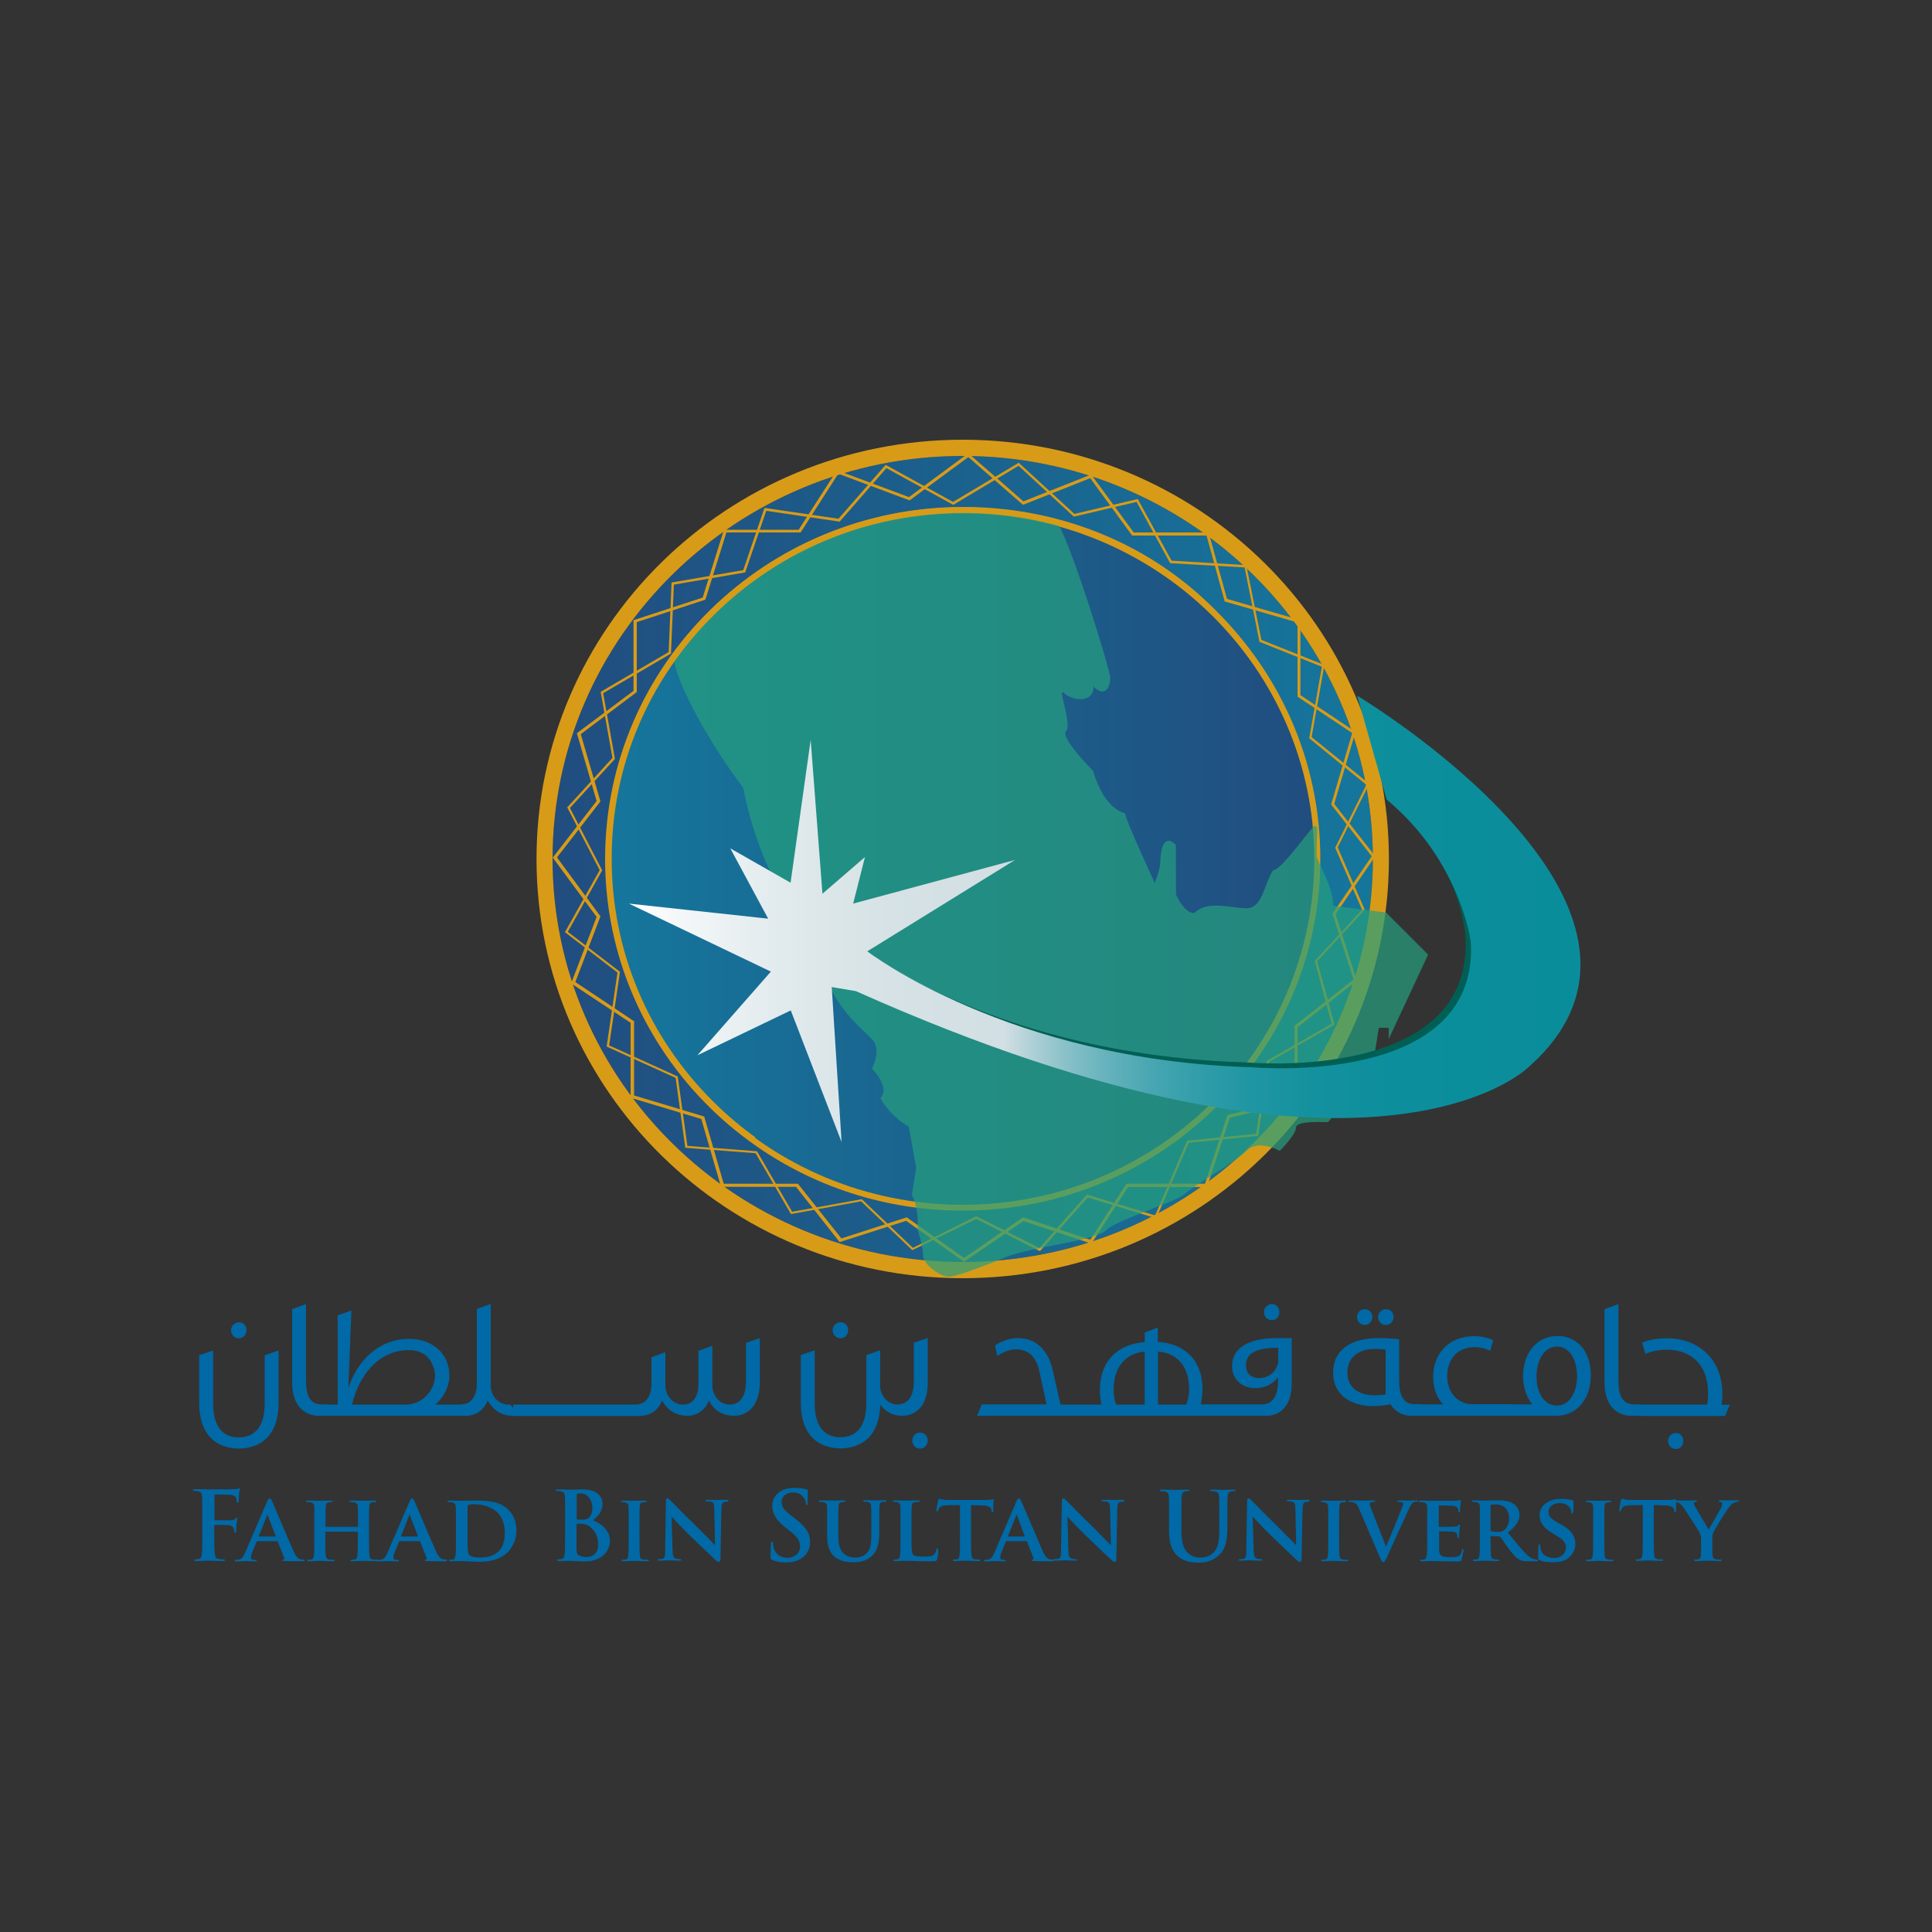
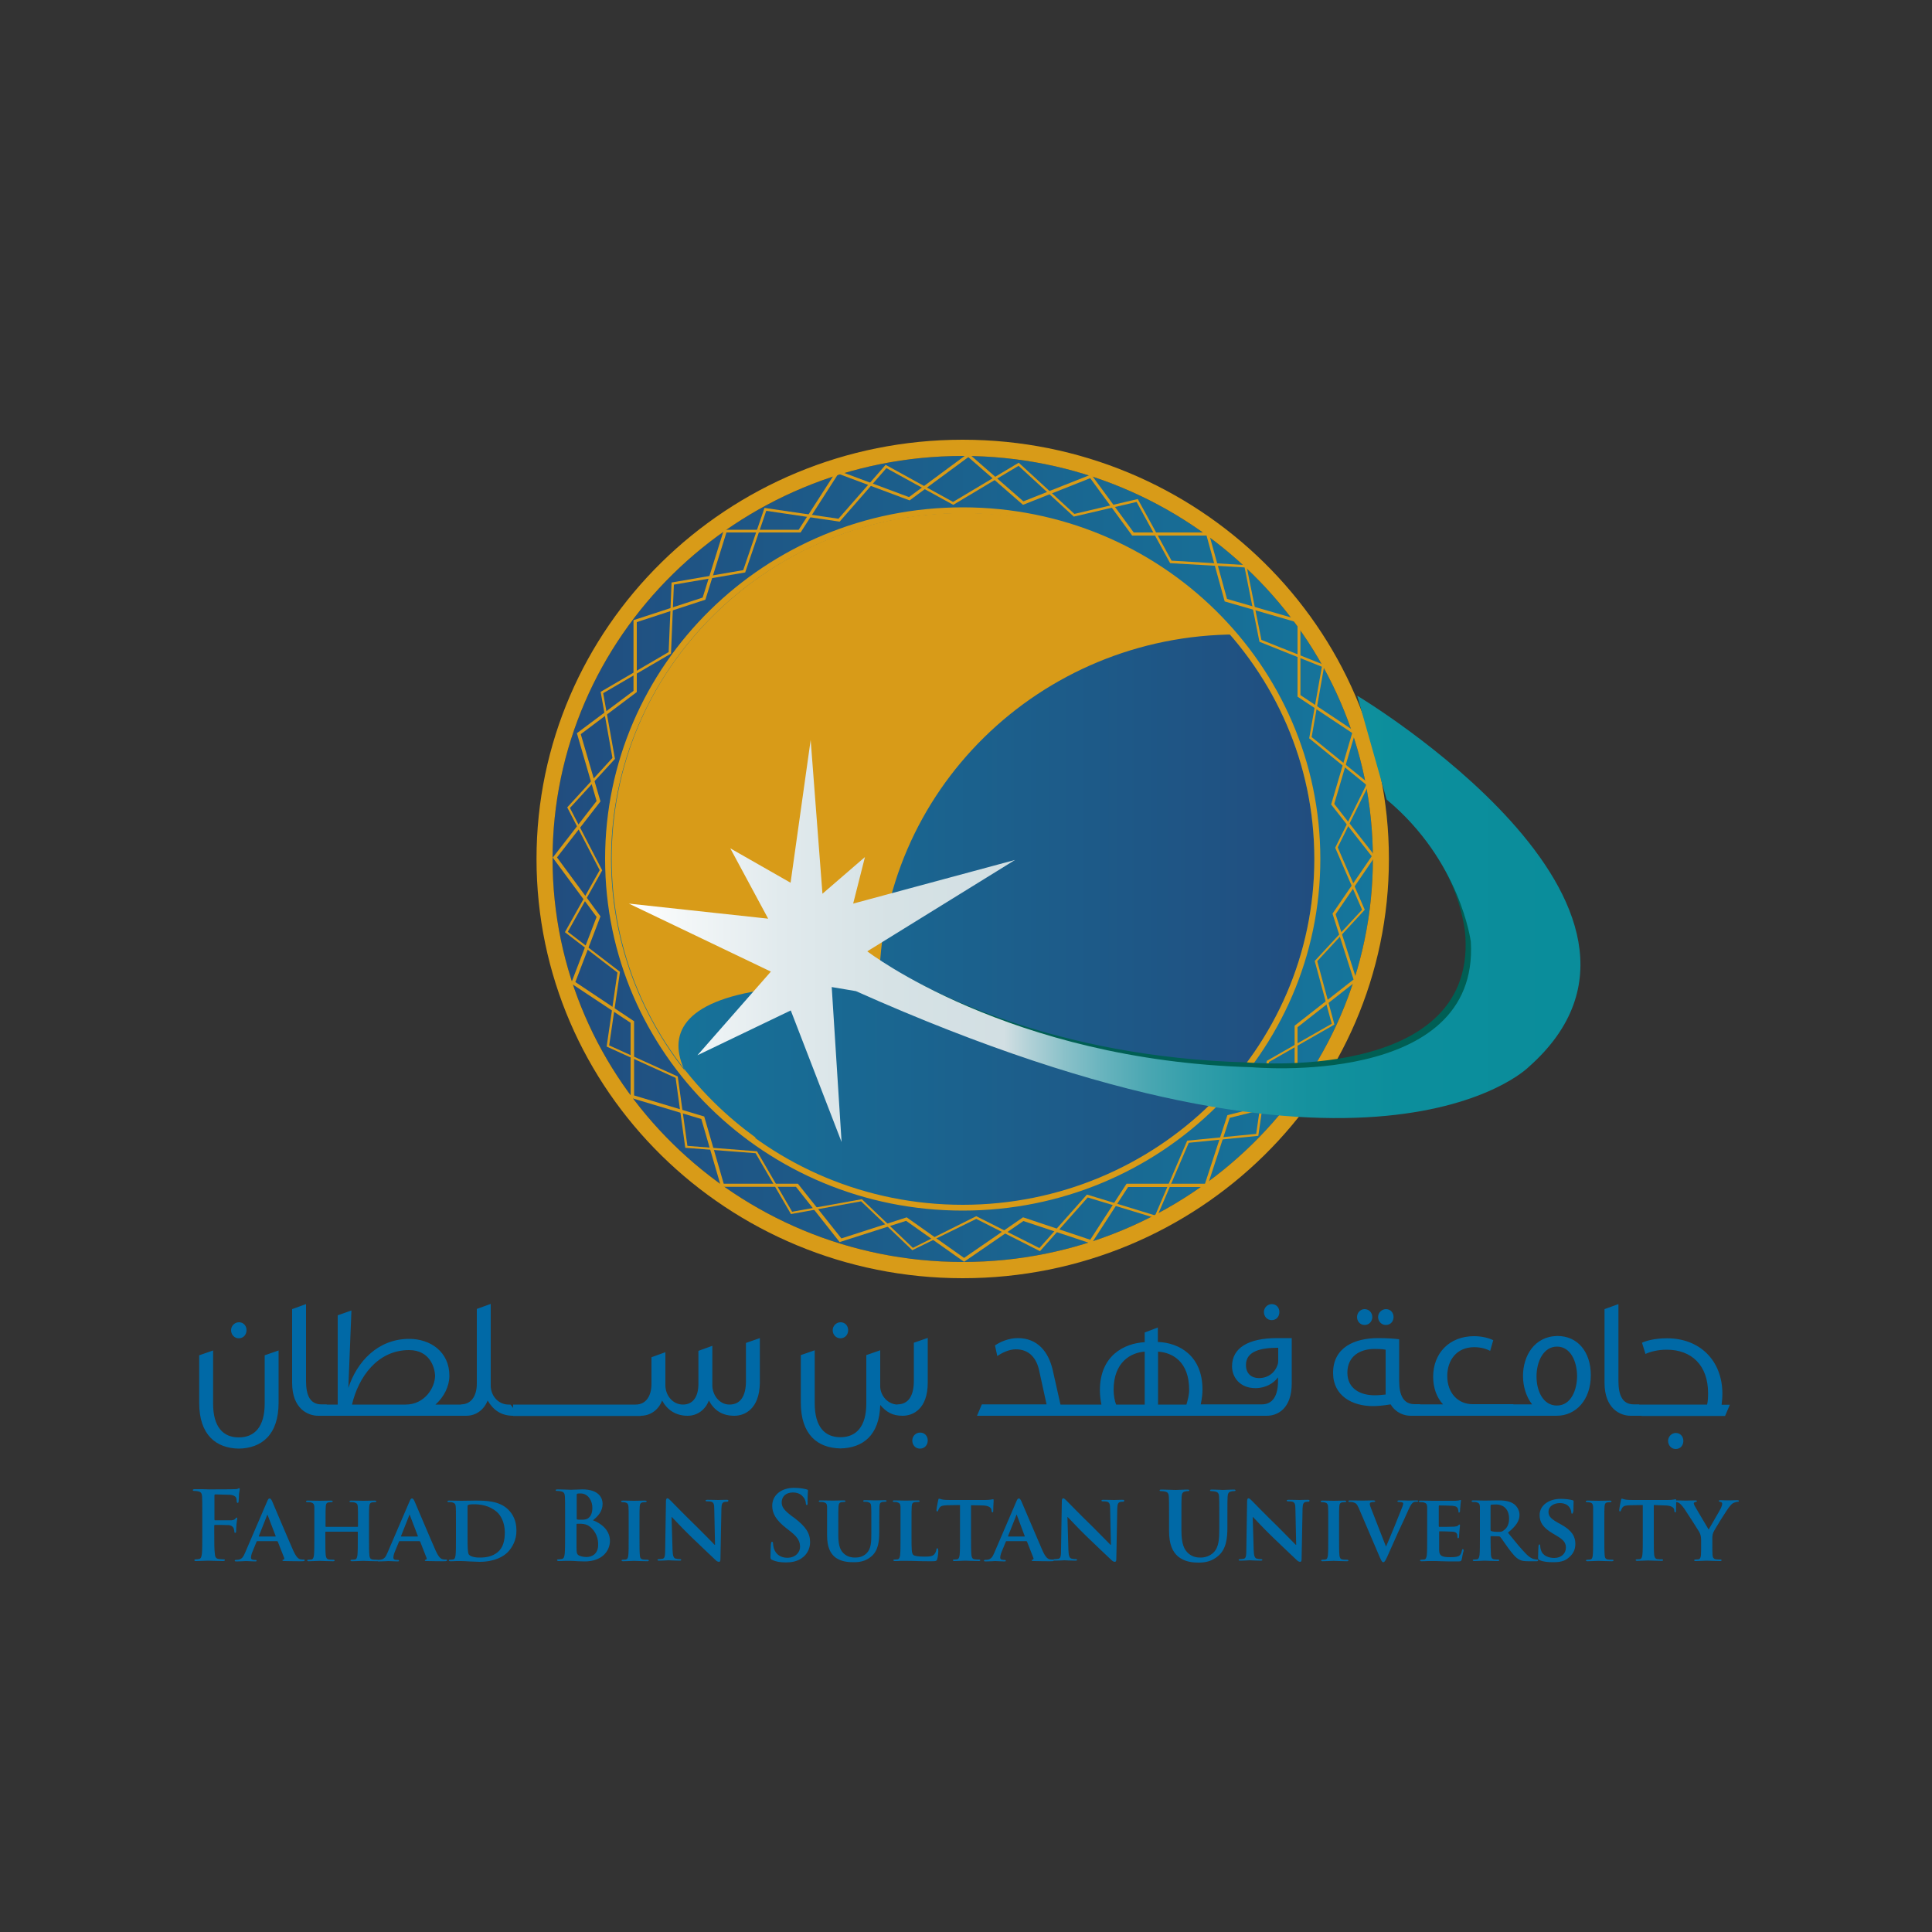
<svg xmlns="http://www.w3.org/2000/svg" xmlns:xlink="http://www.w3.org/1999/xlink" version="1.1" id="Layer_1" x="0px" y="0px" viewBox="0 0 1000 1000" style="enable-background:new 0 0 1000 1000;" xml:space="preserve">
  <rect x="0" y="0" width="1000" height="1000" fill="#333333" stroke="none" />
  <style type="text/css">
	.st0{fill:url(#SVGID_1_);}
	.st1{fill:url(#SVGID_2_);}
	.st2{fill:#D89B18;}
	.st3{opacity:0.7;}
	.st4{fill:#259F7E;}
	.st5{fill:#005F54;}
	.st6{fill:#0069A6;}
</style>
  <linearGradient id="SVGID_1_" gradientUnits="userSpaceOnUse" x1="285.987" y1="444.603" x2="710.541" y2="444.603">
    <stop offset="0" style="stop-color:#214D7F" />
    <stop offset="1" style="stop-color:#15769C" />
  </linearGradient>
  <path class="st0" d="M498.3,236c117,0,212.3,93.6,212.3,208.6c0,115-95.2,208.6-212.3,208.6c-117.1,0-212.3-93.6-212.3-208.6  C286,329.6,381.2,236,498.3,236" />
  <linearGradient id="SVGID_2_" gradientUnits="userSpaceOnUse" x1="316.313" y1="444.605" x2="680.214" y2="444.605">
    <stop offset="0" style="stop-color:#15769C" />
    <stop offset="1" style="stop-color:#214D7F" />
  </linearGradient>
  <path class="st1" d="M498.3,265.7c-100.5,0-182,80.1-182,178.9c0,98.8,81.5,179,182,179s182-80.1,182-179  C680.2,345.8,598.8,265.7,498.3,265.7" />
  <g>
    <g>
      <defs>
        <path id="SVGID_3_" d="M279.8,444.1c0,118.6,97.8,214.8,218.4,214.8c120.6,0,218.4-96.2,218.4-214.8     c0-118.6-97.8-214.8-218.4-214.8C377.6,229.2,279.8,325.4,279.8,444.1" />
      </defs>
      <clipPath id="SVGID_4_">
        <use xlink:href="#SVGID_3_" style="overflow:visible;" />
      </clipPath>
    </g>
    <g>
      <defs>
        <path id="SVGID_5_" d="M367.2,572.7c-34.8-34.2-54-79.7-54-128.1c0-48.3,19.2-93.8,54-128.1c35-34.4,81.5-53.3,131-53.3     c49.5,0,96.1,18.9,131,53.3c34.8,34.2,54,79.7,54,128.1c0,48.3-19.2,93.8-54,128.1c-35,34.4-81.5,53.3-131,53.3     C448.7,626,402.2,607.1,367.2,572.7 M277.6,444.6c0,119.8,98.8,217,220.6,217s220.6-97.2,220.6-217c0-119.8-98.8-217-220.6-217     S277.6,324.8,277.6,444.6" />
      </defs>
      <clipPath id="SVGID_6_">
        <use xlink:href="#SVGID_5_" style="overflow:visible;" />
      </clipPath>
    </g>
    <g>
      <path class="st2" d="M498.3,236c117,0,212.3,93.6,212.3,208.6c0,115-95.2,208.6-212.3,208.6c-117.1,0-212.3-93.6-212.3-208.6    C286,329.6,381.2,236,498.3,236 M498.3,227.6c-121.9,0-220.6,97.2-220.6,217c0,119.8,98.8,217,220.6,217    c121.9,0,220.6-97.2,220.6-217C718.9,324.8,620.1,227.6,498.3,227.6" />
      <path class="st2" d="M498.3,265.7c100.4,0,182,80.3,182,178.9c0,98.7-81.6,179-182,179s-182-80.3-182-179    C316.3,345.9,397.9,265.7,498.3,265.7 M498.3,262.6c-102.2,0-185.1,81.5-185.1,182c0,100.5,82.9,182,185.1,182    s185.1-81.5,185.1-182C683.4,344.1,600.5,262.6,498.3,262.6" />
      <g>
        <path class="st2" d="M499,653.1l-30-21.2l-34.4,11L412,614.3h-38.8l-10.2-35.1l-36.6-11v-38.8L295.6,509l13.2-34.4l-22.7-30.7     l22.7-29.3l-10.2-35.1l29.3-21.9V321l35.8-11.7l11-35.1h38.7l19.8-30.8l37.3,13.9l30.7-22.7l28.5,24.9l35.1-13.9l22,30h38.8     l9.5,34.4l38,11v38.8l28.5,19l-11,37.3l21.2,27.1l-20.5,30l11,34.4l-30.7,24.1v38.1l-35.1,8.8l-11.7,35.8h-40.9l-19,29.3     l-35.2-11.7L499,653.1z M469.3,630.1l29.7,21l30.5-21l0.4,0.1l34.4,11.5l18.8-29h40.6l11.6-35.5l34.8-8.7v-37.6l30.5-23.9     l-10.9-34.1l20.3-29.7l-21-26.8l10.9-37l-28.3-18.8v-38.4l-37.7-10.9l-9.4-34.1H586l-21.7-29.7l-34.8,13.8l-28.3-24.7l-30.4,22.4     l-36.9-13.8l-19.5,30.4h-38.4l-10.9,34.8l-35.5,11.6v36.2l-29,21.8l10.2,34.8l-22.5,29l22.5,30.5l-13,34l30.4,20.3v38.4     l36.3,10.9l10.1,34.8h38.4l22.5,28.3L469.3,630.1z" />
      </g>
      <g>
        <path class="st2" d="M538.3,647.6l-33-16.7l-33.1,16.2l-26.5-25.3l-36.3,6.6l-18.3-31.5l-36.4-2.8l-5-36.2L314,541.7l5.6-38.3     l-27.2-20.9l18-32.1l-16.8-32.5l23.4-25.6l-6.1-34.2l35.2-20.6l1.5-36l37.1-6.4l11-32.2l38.3,5.6l24.4-27.9l34.9,19.2l34-20.3     l28.8,26.5l32.8-7.7l17.5,31.9l38.7,2.3l7.8,38.7l32.6,13l-6.6,37.3l29.8,24.2l-16.3,32.9l14,32.3l-24.6,26.6l8.9,32.8     l-33.9,19.4l-5.5,38.2l-36,3.6l-16.8,39.1L563,619.8L538.3,647.6z M505.3,629.5l32.7,16.5l24.6-27.7l35.3,10.8l16.6-38.7     l35.7-3.5l5.5-37.8l33.6-19.2l-8.8-32.5l24.5-26.5l-13.9-32.1l16.1-32.6l-29.6-24.1l0.1-0.3l6.5-36.7l-32.3-12.9l-7.7-38.5     l-38.5-2.2l-0.2-0.3l-17.2-31.4l-32.5,7.6l-28.6-26.3l-33.8,20.2l-34.6-19l-24.2,27.7l-38-5.6l-10.9,31.9l-36.9,6.3l-1.5,35.7     l-35.1,20.5l6.1,34l-23.3,25.4l16.7,32.3l-17.8,31.8l27,20.7l-5.6,38.1l35.5,16.1l5,35.9l36,2.8l0.2,0.3l18,31l36.1-6.5     l26.4,25.2L505.3,629.5z" />
      </g>
      <g class="st3">
        <g>
          <g>
-             <path class="st4" d="M690,468.8c0-10.8-8.5-22.9-8.5-25.9c0-12.3,1.1-15.4-0.8-15.4c-1.9,0-17.1,22.9-21.8,22.9       c-4.7,7.6-5.5,19.7-13.7,19.7c-8.2,0-20.2-4.4-27,2.5c-7,0-11.6-15.3-9.5-9.5c0,0-0.1-19.2-0.1-25.8c-6.6-6.6-8,4-8,8.4       c0,4.4-2.9,11.3-2.9,11.3s-15.3-32.8-15.3-36c-12-3.3-16.6-22-16.6-22s-17.3-17.3-14-20.6c3.3-3.3-4.9-23.5-1.1-19.7       c3.8,3.8,15.3,5.8,15.3-3.3c6,6,8.7,0,8.7-4.4c0-4.4-22.2-75.7-28.4-81.9c-9.1-3.3-121-26.3-197.5,70.8c0,12,19,45.7,35.9,67.9       c7.6,40.4,28.4,72.1,40.4,84.1c0,24,20.8,40.4,26.2,45.9c5.5,5.5,0,15.3,0,15.3s9.8,9.8,4.4,15.3c5.5,10,14.7,14.7,14.7,14.7       l3.8,21.3l-2.2,14.2c0,0,3.7,5.8,2.9,17.5c0,0,2.9,9.5,2.9,13.8c0,4.4,8.7,10.9,13.1,10.9s17.5-5.1,29.9-10.2       c12.4-5.1,46.2-8.4,51.7-13.8c5.5-5.5,36.8-14.9,40.8-18.9c4-4,25.6-15.9,31.8-22.2c6.3-6.3,17.3,0,17.3,0s8.4-8.4,8.4-12       c0-3.6,13.1-2.9,16-2.9s5.8-11.7,10.2-16c4.4-4.4,2.2-2.2,13.1-2.2c0-10.9,3.6-30.6,3.6-30.6h5.1v5.8l20.4-43.7l-14.2-14.2       l-7.6-7.6L690,468.8z" />
-           </g>
+             </g>
        </g>
      </g>
-       <path class="st2" d="M389,591l2.1-2.2c-7.4-5.4-14.5-11.3-21.2-17.9c-34.4-33.8-53.3-78.7-53.3-126.5c0-47.8,18.9-92.7,53.3-126.5    c34.4-33.8,80.1-52.4,128.7-52.4c48.6,0,94.3,18.6,128.7,52.4c4,3.9,7.7,8,11.3,12.2l1.6-1.7c-32.9-41.1-84.5-66-141.6-66    c-102.2,0-185.1,81.5-185.1,182C313.6,504.5,343.3,557.9,389,591" />
+       <path class="st2" d="M389,591l2.1-2.2c-7.4-5.4-14.5-11.3-21.2-17.9c-34.4-33.8-53.3-78.7-53.3-126.5c0-47.8,18.9-92.7,53.3-126.5    c34.4-33.8,80.1-52.4,128.7-52.4c48.6,0,94.3,18.6,128.7,52.4c4,3.9,7.7,8,11.3,12.2l1.6-1.7c-102.2,0-185.1,81.5-185.1,182C313.6,504.5,343.3,557.9,389,591" />
      <path class="st5" d="M720.5,383l-1.6,31.8c38.4,32,39.6,70.2,39.6,70.2c4.4,75.8-113.2,64.9-113.2,64.9    c-99.2-2.8-164-36.3-187.7-51.3c-0.9,6.4-4.2,10.6-6,16.9c258.7,112.3,328.7,34.7,328.7,34.7C874.3,467.3,720.5,383,720.5,383" />
    </g>
    <g>
      <defs>
        <path id="SVGID_7_" d="M717.7,413.8c38.4,32,43.6,73.7,43.6,73.7c4.4,75.8-113.2,64.9-113.2,64.9c-125.9-3.5-199.2-60-199.2-60     l76.5-47.3l-83.8,22.6l6.1-24.1l-22,19l-6.1-79.6l-10.4,73.9l-31.2-17.8l19.6,36.4l-72.1-7.8l73.5,35.2L361,546.2l48.3-23.2     l26.3,68.1l-5.1-80.2L443,513c267.8,119.6,348.1,39.4,348.1,39.4c94.1-83-88.6-192.3-88.6-192.3L717.7,413.8z" />
      </defs>
      <linearGradient id="SVGID_8_" gradientUnits="userSpaceOnUse" x1="325.535" y1="475.573" x2="818.097" y2="475.573">
        <stop offset="0" style="stop-color:#FFFFFF" />
        <stop offset="4.657131e-02" style="stop-color:#F5F8F9" />
        <stop offset="0.159" style="stop-color:#E1EAED" />
        <stop offset="0.274" style="stop-color:#D6E2E5" />
        <stop offset="0.394" style="stop-color:#D2DFE3" />
        <stop offset="0.421" style="stop-color:#B1D1D7" />
        <stop offset="0.458" style="stop-color:#8AC1C9" />
        <stop offset="0.5" style="stop-color:#67B3BD" />
        <stop offset="0.545" style="stop-color:#4AA7B2" />
        <stop offset="0.595" style="stop-color:#329EAA" />
        <stop offset="0.651" style="stop-color:#2096A3" />
        <stop offset="0.718" style="stop-color:#14919E" />
        <stop offset="0.807" style="stop-color:#0C8E9C" />
        <stop offset="1" style="stop-color:#0A8D9B" />
      </linearGradient>
      <use xlink:href="#SVGID_7_" style="overflow:visible;fill:url(#SVGID_8_);" />
      <clipPath id="SVGID_9_">
        <use xlink:href="#SVGID_7_" style="overflow:visible;" />
      </clipPath>
    </g>
    <g>
      <path class="st6" d="M123.7,773.2c0,0.5-0.1,3.4-0.2,4c0,0.4-0.2,0.7-0.5,0.7c-0.3,0-0.4-0.2-0.5-0.8c0-0.4,0-1.2-0.3-1.9    c-0.3-0.7-1.4-1.4-3.2-1.5l-7.6-0.2c-0.3,0-0.4,0.2-0.4,0.7v12.3c0,0.3,0.1,0.4,0.3,0.4l6.3,0c0.8,0,1.5,0,2.2,0    c0.9-0.1,1.6-0.3,2.1-0.9c0.2-0.3,0.3-0.5,0.6-0.5c0.2,0,0.3,0.1,0.3,0.4c0,0.3-0.2,1.5-0.4,3c-0.1,1-0.2,3.2-0.2,3.6    c0,0.4,0,0.9-0.5,0.9c-0.3,0-0.4-0.3-0.4-0.7c0-0.3-0.1-0.9-0.3-1.5c-0.2-0.7-1-1.6-2.5-1.8c-1.2-0.1-6.4-0.1-7.3-0.1    c-0.2,0-0.3,0.1-0.3,0.4v4c0,4.7,0,8.4,0.3,10.5c0.1,1.4,0.4,2.5,1.9,2.7c0.7,0.1,1.8,0.2,2.5,0.2c0.6,0,0.8,0.1,0.8,0.4    c0,0.3-0.3,0.5-1.1,0.5c-3.1,0-6.2-0.2-7.5-0.2s-4.4,0.2-6.2,0.2c-0.7,0-1-0.1-1-0.5c0-0.2,0.2-0.4,0.7-0.4c0.7,0,1.3-0.1,1.8-0.2    c1-0.2,1.2-1.3,1.4-2.7c0.2-2.1,0.2-5.7,0.2-10.5v-8.6c0-7.5,0-8.8-0.1-10.4c-0.1-1.7-0.5-2.5-2.1-2.8c-0.4-0.1-1.2-0.2-1.9-0.2    c-0.5,0-0.8-0.1-0.8-0.4c0-0.4,0.4-0.5,1.1-0.5c1.3,0,2.7,0,4,0c1.3,0,2.4,0.1,3.1,0.1c1.9,0,11.8,0,13-0.1c0.9,0,1.5,0,2-0.2    c0.3-0.1,0.5-0.3,0.8-0.3c0.2,0,0.3,0.2,0.3,0.4C124.1,771.3,123.9,771.9,123.7,773.2 M155.8,808.1c-1.5,0-4.7,0-8.3-0.1    c-0.8,0-1.3,0-1.3-0.3c0-0.2,0.1-0.4,0.5-0.4c0.3-0.1,0.6-0.4,0.4-0.9l-3.3-8.4c-0.1-0.2-0.2-0.3-0.4-0.3h-10.2    c-0.2,0-0.3,0-0.4,0.3l-2.3,5.6c-0.4,1-0.6,2.1-0.6,2.6c0,0.7,0.4,1.2,1.7,1.2h0.6c0.5,0,0.6,0.2,0.6,0.4c0,0.3-0.2,0.4-0.7,0.4    c-1.4,0-3.4-0.2-4.8-0.2c-0.4,0-2.8,0.2-5,0.2c-0.5,0-0.8-0.1-0.8-0.4c0-0.2,0.2-0.4,0.5-0.4c0.4,0,0.9-0.1,1.3-0.1    c2-0.3,2.7-1.6,3.6-3.7l11.3-26.3c0.5-1.2,0.8-1.7,1.3-1.7c0.6,0,0.8,0.4,1.3,1.3c1,2.3,8.2,19.4,11,25.7c1.7,3.8,2.9,4.3,3.7,4.5    c0.6,0.1,1.1,0.1,1.6,0.1c0.4,0,0.6,0.1,0.6,0.4C157.7,808,157.5,808.1,155.8,808.1 M138.6,784.4c-0.1-0.1-0.1-0.4-0.2-0.4    c-0.1,0-0.2,0.2-0.2,0.4L134,795c-0.1,0.2,0,0.3,0.2,0.3h8.3c0.2,0,0.2-0.1,0.2-0.2L138.6,784.4z M194.8,808.1    c-2.8,0-5.6-0.2-6.8-0.2c-1,0-4,0.2-5.7,0.2c-0.6,0-0.9-0.2-0.9-0.4c0-0.2,0.2-0.4,0.7-0.4c0.7,0,1.2-0.1,1.6-0.1    c0.9-0.2,1.1-1,1.3-2.2c0.2-1.8,0.2-5,0.2-8.8v-3.2c0-0.1-0.1-0.2-0.2-0.2h-16.3c-0.1,0-0.3,0-0.3,0.2v3.2c0,3.8,0,7,0.2,8.8    c0.2,1.2,0.4,2,1.7,2.2c0.6,0.1,1.6,0.1,2.2,0.1c0.5,0,0.7,0.2,0.7,0.4c0,0.3-0.3,0.4-0.9,0.4c-2.8,0-5.8-0.2-7-0.2    c-1,0-3.8,0.2-5.5,0.2c-0.5,0-0.8-0.2-0.8-0.4c0-0.2,0.1-0.4,0.7-0.4c0.6,0,1.1-0.1,1.5-0.1c0.9-0.2,1.1-1,1.3-2.2    c0.2-1.8,0.2-5.1,0.2-8.9v-7.4c0-6.3,0-7.5,0-8.8c-0.1-1.4-0.5-1.9-1.9-2.3c-0.3-0.1-1.1-0.1-1.7-0.1c-0.4,0-0.7-0.1-0.7-0.4    c0-0.3,0.3-0.4,0.9-0.4c2.3,0,5.2,0.1,6.3,0.1c1,0,4-0.1,5.7-0.1c0.6,0,0.9,0.1,0.9,0.4c0,0.3-0.2,0.4-0.8,0.4    c-0.3,0-0.7,0.1-1.2,0.1c-1.2,0.2-1.5,0.8-1.6,2.3c-0.1,1.3-0.1,2.8-0.1,9.2v0.9c0,0.3,0.2,0.3,0.3,0.3h16.3    c0.1,0,0.2-0.1,0.2-0.3v-0.9c0-6.3,0-7.9-0.1-9.2c-0.1-1.4-0.5-1.9-1.9-2.3c-0.3-0.1-1.1-0.1-1.7-0.1c-0.5,0-0.7-0.1-0.7-0.4    c0-0.3,0.3-0.4,0.9-0.4c2.3,0,5.4,0.1,6.5,0.1c1,0,3.9-0.1,5.6-0.1c0.6,0,0.9,0.1,0.9,0.4c0,0.3-0.3,0.4-0.8,0.4    c-0.3,0-0.7,0.1-1.3,0.1c-1.1,0.2-1.5,0.8-1.6,2.3c-0.1,1.3-0.1,2.5-0.1,8.8v7.4c0,3.8,0,7.1,0.2,8.9c0.1,1.2,0.4,2,1.7,2.2    c0.6,0.1,1.5,0.1,2.2,0.1c0.4,0,0.7,0.2,0.7,0.4C195.7,807.9,195.3,808.1,194.8,808.1 M229.5,808.1c-1.5,0-4.7,0-8.3-0.1    c-0.8,0-1.3,0-1.3-0.3c0-0.2,0.1-0.4,0.5-0.4c0.3-0.1,0.6-0.4,0.4-0.9l-3.3-8.4c-0.1-0.2-0.3-0.3-0.4-0.3h-10.2    c-0.2,0-0.3,0-0.4,0.3l-2.3,5.6c-0.4,1-0.6,2.1-0.6,2.6c0,0.7,0.4,1.2,1.7,1.2h0.6c0.5,0,0.6,0.2,0.6,0.4c0,0.3-0.2,0.4-0.7,0.4    c-1.4,0-3.4-0.2-4.8-0.2c-0.4,0-2.8,0.2-5,0.2c-0.5,0-0.8-0.1-0.8-0.4c0-0.2,0.2-0.4,0.5-0.4c0.4,0,0.9-0.1,1.3-0.1    c2-0.3,2.7-1.6,3.6-3.7l11.3-26.3c0.5-1.2,0.8-1.7,1.3-1.7c0.6,0,0.8,0.4,1.3,1.3c1,2.3,8.2,19.4,11,25.7c1.7,3.8,2.9,4.3,3.7,4.5    c0.6,0.1,1.1,0.1,1.6,0.1c0.4,0,0.6,0.1,0.6,0.4C231.3,808,231.1,808.1,229.5,808.1 M212.2,784.4c-0.1-0.1-0.1-0.4-0.2-0.4    c-0.2,0-0.2,0.2-0.2,0.4l-4.2,10.6c-0.1,0.2,0,0.3,0.2,0.3h8.3c0.2,0,0.2-0.1,0.2-0.2L212.2,784.4z M262.7,803.5    c-2,2-6.5,4.9-14.5,4.9c-1.6,0-3.4-0.2-5.2-0.2c-1.7-0.1-3.3-0.2-4.4-0.2c-0.5,0-1.4,0-2.5,0c-1,0.1-2.1,0.1-3,0.1    c-0.5,0-0.8-0.2-0.8-0.4c0-0.2,0.1-0.4,0.7-0.4c0.6,0,1.1-0.1,1.5-0.1c0.9-0.2,1.1-1,1.3-2.2c0.2-1.8,0.2-5.1,0.2-8.9v-7.4    c0-6.3,0-7.5-0.1-8.8c-0.1-1.4-0.5-1.9-1.9-2.3c-0.3-0.1-1.1-0.1-1.7-0.1c-0.4,0-0.7-0.1-0.7-0.4c0-0.3,0.3-0.4,1-0.4    c2.3,0,5,0.1,6.2,0.1c1.3,0,4.4-0.1,7-0.1c5.4,0,12.7,0,17.4,4.8c2.2,2.2,4.1,5.6,4.1,10.6C267.4,797.1,265.1,801.1,262.7,803.5     M257.2,782.6c-4-3.5-8.7-4-12.1-4c-0.9,0-2.3,0.1-2.6,0.3c-0.4,0.2-0.5,0.3-0.5,0.8c0,1.4,0,4.9,0,8.2v5.3c0,4.4,0,7.6,0.1,8.4    c0.1,1,0.2,2.5,0.5,2.9c0.5,0.8,2.3,1.7,5.6,1.7c3.9,0,6.8-0.7,9.4-2.8c2.8-2.3,3.7-6,3.7-10.4    C261.2,787.7,259.1,784.3,257.2,782.6 M315.7,797.5c0,5.3-4.1,10.7-13.1,10.7c-0.6,0-2-0.1-3.4-0.1c-1.5-0.1-2.9-0.2-3.7-0.2    c-0.5,0-1.6,0-2.8,0c-1.1,0-2.4,0.1-3.4,0.1c-0.6,0-1-0.2-1-0.5c0-0.2,0.2-0.4,0.8-0.4c0.7,0,1.3-0.1,1.8-0.2    c1-0.2,1.2-1.3,1.4-2.7c0.2-2.1,0.2-5.9,0.2-10.5v-8.6c0-7.5,0-8.8-0.1-10.4c-0.1-1.7-0.5-2.5-2.1-2.8c-0.4-0.1-1.2-0.2-1.9-0.2    c-0.5,0-0.8-0.1-0.8-0.4c0-0.3,0.4-0.4,1.1-0.4c2.6,0,5.7,0.2,6.7,0.2c2.4,0,4.3-0.2,6-0.2c8.9,0,10.5,4.8,10.5,7.4    c0,4-2.3,6.4-5,8.6C310.8,788.3,315.7,791.8,315.7,797.5 M300.5,773c-0.7,0-1.1,0-1.6,0.1c-0.3,0.1-0.4,0.3-0.4,0.8V786    c0,0.4,0.1,0.5,0.3,0.5c0.4,0.1,1.2,0.1,2.3,0.1c1.6,0,2.7-0.2,3.5-0.9c1.3-1,2-2.8,2-5.2C306.7,777.3,304.7,773,300.5,773     M304.9,789.9c-1-0.7-2.2-1.1-4.1-1.2c-0.9,0-1.4,0-2.1,0c-0.2,0-0.3,0.1-0.3,0.3v11.6c0,3.2,0.1,4.1,1.7,4.7    c1.3,0.5,2.5,0.6,3.6,0.6c2.2,0,5.9-1.2,5.9-6.3C309.7,796.7,308.7,792.6,304.9,789.9 M335.1,808.1c-2.8,0-5.8-0.2-7-0.2    c-1,0-3.9,0.2-5.6,0.2c-0.5,0-0.8-0.2-0.8-0.4c0-0.2,0.2-0.4,0.7-0.4c0.6,0,1.1-0.1,1.5-0.1c0.9-0.2,1.1-0.8,1.3-2    c0.2-1.7,0.2-5.1,0.2-9.1v-7.4c0-6.3,0-7.5-0.1-8.8c-0.1-1.4-0.5-1.9-1.5-2.2c-0.5-0.1-1-0.2-1.6-0.2c-0.4,0-0.7-0.1-0.7-0.5    c0-0.2,0.3-0.3,1-0.3c1.6,0,4.6,0.1,5.8,0.1c1.1,0,3.9-0.1,5.5-0.1c0.5,0,0.9,0.1,0.9,0.3c0,0.4-0.2,0.5-0.7,0.5    c-0.4,0-0.8,0.1-1.3,0.1c-1.2,0.2-1.5,0.8-1.6,2.3c-0.1,1.3-0.1,2.5-0.1,8.8v7.4c0,4,0,7.4,0.2,9.1c0.1,1.1,0.4,1.8,1.7,2    c0.6,0.1,1.6,0.1,2.2,0.1c0.5,0,0.7,0.2,0.7,0.4C335.9,807.9,335.6,808.1,335.1,808.1 M376.3,777.3c-0.4,0-0.8,0-1.3,0.1    c-1.2,0.3-1.5,1.1-1.6,3.4l-0.5,26.3c0,0.9-0.3,1.3-0.7,1.3c-0.7,0-1.3-0.4-1.8-0.9c-2.7-2.5-8.1-7.7-12.6-12    c-4.7-4.5-9.3-9.6-10.1-10.3h-0.1l0.5,17c0.1,3.2,0.6,4.2,1.5,4.5c0.7,0.2,1.6,0.3,2.3,0.3c0.5,0,0.7,0.2,0.7,0.4    c0,0.3-0.4,0.4-1,0.4c-2.8,0-4.8-0.2-5.6-0.2c-0.4,0-2.5,0.2-4.7,0.2c-0.6,0-1-0.1-1-0.4c0-0.2,0.3-0.4,0.7-0.4    c0.6,0,1.4-0.1,2-0.2c1.1-0.3,1.3-1.4,1.3-5.1l0.4-24.8c0-0.8,0.3-1.4,0.7-1.4c0.5,0,1.1,0.6,1.9,1.4c0.5,0.5,7,7.2,13.3,13.3    c3,2.9,8.7,8.8,9.3,9.4h0.2l-0.4-18.6c0-2.6-0.4-3.3-1.5-3.7c-0.6-0.2-1.7-0.2-2.3-0.2c-0.5,0-0.7-0.2-0.7-0.4    c0-0.3,0.4-0.4,1.1-0.4c2.3,0,4.6,0.1,5.5,0.1c0.5,0,2.1-0.1,4.2-0.1c0.6,0,1,0,1,0.4C377,777.1,376.8,777.3,376.3,777.3     M417.6,779c-0.3,0-0.5-0.3-0.5-0.9c0-0.4-0.2-2-1.3-3.2c-0.7-0.9-2.2-2.4-5.4-2.4c-3.6,0-5.8,2.1-5.8,5.1c0,2.3,1.1,4,5.2,7.1    l1.4,1c5.9,4.5,8.1,7.9,8.1,12.5c0,2.8-1.1,6.2-4.6,8.5c-2.5,1.6-5.2,2-7.8,2c-2.9,0-5.1-0.3-7.2-1.3c-0.8-0.3-0.9-0.6-0.9-1.7    c0-2.7,0.2-5.6,0.2-6.4c0.1-0.7,0.2-1.3,0.6-1.3c0.4,0,0.5,0.4,0.5,0.8c0,0.6,0.2,1.7,0.4,2.5c1.1,3.6,4,5,7,5    c4.4,0,6.6-3,6.6-5.6c0-2.4-0.7-4.7-4.8-7.9l-2.3-1.8c-5.4-4.2-7.3-7.7-7.3-11.6c0-5.4,4.5-9.3,11.3-9.3c3.2,0,5.3,0.5,6.5,0.8    c0.4,0.1,0.7,0.2,0.7,0.6c0,0.6-0.2,2.1-0.2,5.9C418.1,778.6,418,779,417.6,779 M458.1,777.3c-0.5,0-0.7,0.1-1.3,0.1    c-1.2,0.2-1.5,0.8-1.6,2.3c0,1.3-0.1,2.5-0.1,8.8v4.5c0,4.7-0.5,9.6-4.1,12.6c-3,2.6-6.3,3-9.1,3c-2.3,0-6.7-0.1-9.9-2.8    c-2.2-1.9-3.9-5-3.9-11.1v-6.1c0-6.3,0-7.5,0-8.8c-0.1-1.5-0.5-1.9-1.9-2.3c-0.3-0.1-1.1-0.1-1.7-0.1c-0.5,0-0.7-0.1-0.7-0.4    c0-0.3,0.3-0.4,0.9-0.4c2.3,0,5.2,0.1,6.5,0.1c1.1,0,4-0.1,5.5-0.1c0.6,0,0.9,0.1,0.9,0.4c0,0.3-0.2,0.4-0.7,0.4    c-0.5,0-0.7,0.1-1.3,0.1c-1.1,0.2-1.5,0.8-1.6,2.3c-0.1,1.3-0.1,2.5-0.1,8.8v5.8c0,6.1,1.2,8.4,3.3,10.1c1.9,1.5,4,1.7,5.5,1.7    c1.9,0,4.1-0.5,5.8-2.2c2.4-2.3,2.5-5.9,2.5-10.2v-5.3c0-6.3,0-7.5-0.1-8.8c-0.1-1.4-0.4-1.9-1.8-2.3c-0.3-0.1-1.1-0.1-1.6-0.1    c-0.5,0-0.7-0.1-0.7-0.4c0-0.3,0.3-0.4,0.9-0.4c2.2,0,5.1,0.1,5.2,0.1c0.5,0,3.4-0.1,5.1-0.1c0.6,0,0.9,0.1,0.9,0.4    C458.8,777.2,458.6,777.3,458.1,777.3 M485.1,807c-0.3,0.9-0.5,1.1-2.8,1.1c-3.1,0-5.6,0-7.8-0.1c-2.2-0.1-4-0.1-5.8-0.1    c-0.5,0-1.4,0-2.5,0c-1,0.1-2.1,0.1-3,0.1c-0.5,0-0.8-0.2-0.8-0.4c0-0.2,0.1-0.4,0.7-0.4c0.6,0,1.1-0.1,1.5-0.1    c0.9-0.2,1.1-1,1.3-2.2c0.2-1.8,0.2-5.1,0.2-8.9v-7.4c0-6.3,0-7.5,0-8.8c-0.1-1.4-0.5-1.9-1.9-2.3c-0.3-0.1-0.9-0.1-1.4-0.1    c-0.5,0-0.7-0.1-0.7-0.4c0-0.3,0.3-0.4,0.9-0.4c2,0,4.8,0.1,5.9,0.1c1,0,4.6-0.1,6.2-0.1c0.6,0,0.9,0.1,0.9,0.4    c0,0.3-0.3,0.4-0.8,0.4c-0.5,0-1.2,0.1-1.7,0.1c-1.2,0.2-1.5,0.8-1.6,2.3c-0.1,1.3-0.1,2.5-0.1,8.8v7.4c0,5.4,0,8,0.9,8.8    c0.7,0.6,2.4,0.9,5.8,0.9c2.3,0,4,0,5.1-1.2c0.5-0.5,1-1.7,1.1-2.5c0-0.4,0.1-0.6,0.5-0.6c0.3,0,0.4,0.4,0.4,0.9    C485.8,802.7,485.5,805.8,485.1,807 M514.1,782.1c0,0.4-0.1,0.7-0.4,0.7c-0.3,0-0.4-0.2-0.5-0.8l0-0.4c-0.1-1.1-1.2-2.4-5.1-2.4    l-5.5-0.1v16.9c0,3.8,0,7.1,0.2,8.9c0.2,1.2,0.4,2,1.7,2.2c0.6,0.1,1.6,0.1,2.2,0.1c0.5,0,0.7,0.2,0.7,0.4c0,0.3-0.3,0.4-0.8,0.4    c-2.8,0-5.7-0.2-7-0.2c-1,0-3.9,0.2-5.6,0.2c-0.5,0-0.8-0.2-0.8-0.4c0-0.2,0.2-0.4,0.7-0.4c0.6,0,1.2-0.1,1.5-0.1    c0.9-0.2,1.1-1,1.3-2.2c0.2-1.8,0.2-5.1,0.2-8.9V779l-6.4,0.1c-2.5,0.1-3.5,0.3-4.2,1.3c-0.4,0.6-0.6,1.1-0.7,1.4    c-0.1,0.3-0.2,0.5-0.5,0.5s-0.4-0.2-0.4-0.7c0-0.7,0.8-4.7,0.9-5.1c0.1-0.5,0.2-0.8,0.5-0.8c0.3,0,0.8,0.3,1.9,0.5    c1.3,0.2,2.9,0.2,4.3,0.2h17.5c1.4,0,2.3-0.1,3-0.2c0.7-0.1,1-0.2,1.2-0.2c0.3,0,0.3,0.2,0.3,0.9    C514.2,778,514.1,781.1,514.1,782.1 M543.6,808.1c-1.5,0-4.7,0-8.3-0.1c-0.8,0-1.3,0-1.3-0.3c0-0.2,0.1-0.4,0.5-0.4    c0.3-0.1,0.6-0.4,0.4-0.9l-3.3-8.4c-0.1-0.2-0.2-0.3-0.4-0.3H521c-0.2,0-0.3,0-0.4,0.3l-2.3,5.6c-0.4,1-0.6,2.1-0.6,2.6    c0,0.7,0.4,1.2,1.7,1.2h0.6c0.5,0,0.6,0.2,0.6,0.4c0,0.3-0.2,0.4-0.7,0.4c-1.4,0-3.4-0.2-4.8-0.2c-0.4,0-2.7,0.2-5,0.2    c-0.5,0-0.8-0.1-0.8-0.4c0-0.2,0.1-0.4,0.5-0.4c0.4,0,0.9-0.1,1.3-0.1c2-0.3,2.7-1.6,3.6-3.7l11.3-26.3c0.5-1.2,0.8-1.7,1.3-1.7    c0.6,0,0.8,0.4,1.3,1.3c1,2.3,8.3,19.4,11,25.7c1.7,3.8,2.9,4.3,3.7,4.5c0.6,0.1,1.1,0.1,1.6,0.1c0.4,0,0.6,0.1,0.6,0.4    C545.5,808,545.3,808.1,543.6,808.1 M526.4,784.4c0-0.1-0.1-0.4-0.2-0.4c-0.2,0-0.2,0.2-0.2,0.4l-4.2,10.6c-0.1,0.2,0,0.3,0.1,0.3    h8.3c0.2,0,0.2-0.1,0.2-0.2L526.4,784.4z M581.2,777.3c-0.4,0-0.8,0-1.3,0.1c-1.2,0.3-1.5,1.1-1.6,3.4l-0.5,26.3    c0,0.9-0.3,1.3-0.7,1.3c-0.7,0-1.3-0.4-1.8-0.9c-2.7-2.5-8.1-7.7-12.6-12c-4.7-4.5-9.3-9.6-10.1-10.3h-0.1l0.5,17    c0.1,3.2,0.6,4.2,1.5,4.5c0.7,0.2,1.6,0.3,2.3,0.3c0.5,0,0.7,0.2,0.7,0.4c0,0.3-0.4,0.4-1,0.4c-2.8,0-4.8-0.2-5.6-0.2    c-0.4,0-2.5,0.2-4.7,0.2c-0.6,0-1-0.1-1-0.4c0-0.2,0.3-0.4,0.7-0.4c0.6,0,1.4-0.1,2-0.2c1.1-0.3,1.3-1.4,1.3-5.1l0.4-24.8    c0-0.8,0.3-1.4,0.7-1.4c0.5,0,1.1,0.6,1.9,1.4c0.5,0.5,7,7.2,13.3,13.3c2.9,2.9,8.7,8.8,9.3,9.4h0.2l-0.4-18.6    c0-2.6-0.4-3.3-1.5-3.7c-0.6-0.2-1.7-0.2-2.3-0.2c-0.5,0-0.7-0.2-0.7-0.4c0-0.3,0.4-0.4,1.1-0.4c2.3,0,4.6,0.1,5.5,0.1    c0.5,0,2.1-0.1,4.2-0.1c0.6,0,1,0,1,0.4C581.9,777.1,581.7,777.3,581.2,777.3 M638.6,771.8c-0.5,0-0.8,0-1.4,0.2    c-1.3,0.2-1.7,1.1-1.8,2.8c-0.1,1.6-0.1,3-0.1,10.4v5.3c0,5.4-0.5,11.2-4.7,14.8c-3.5,3-7,3.5-10.2,3.5c-2.6,0-7.3-0.2-10.9-3.4    c-2.5-2.3-4.4-5.9-4.4-13v-7.2c0-7.5,0-8.8-0.1-10.4c-0.1-1.7-0.5-2.5-2.1-2.8c-0.4-0.1-1.2-0.2-1.9-0.2c-0.5,0-0.8-0.1-0.8-0.4    c0-0.3,0.3-0.4,1.1-0.4c2.6,0,5.7,0.2,7.2,0.2c1.2,0,4.3-0.2,6-0.2c0.7,0,1.1,0.1,1.1,0.4c0,0.3-0.3,0.4-0.8,0.4    c-0.5,0-0.8,0-1.4,0.2c-1.3,0.2-1.7,1.1-1.8,2.8c-0.1,1.6-0.1,3-0.1,10.4v6.9c0,7.1,1.4,10.1,3.8,12.1c2.2,1.8,4.5,2,6.1,2    c2.2,0,4.8-0.7,6.8-2.7c2.7-2.7,2.9-7.1,2.9-12.2v-6.1c0-7.5,0-8.8-0.1-10.4c-0.1-1.7-0.5-2.5-2.1-2.8c-0.4-0.1-1.2-0.2-1.8-0.2    c-0.5,0-0.8-0.1-0.8-0.4c0-0.3,0.3-0.4,1-0.4c2.5,0,5.6,0.2,5.6,0.2c0.6,0,3.7-0.2,5.6-0.2c0.7,0,1,0.1,1,0.4    C639.5,771.7,639.2,771.8,638.6,771.8 M677.1,777.3c-0.4,0-0.8,0-1.3,0.1c-1.2,0.3-1.5,1.1-1.6,3.4l-0.5,26.3    c0,0.9-0.3,1.3-0.7,1.3c-0.7,0-1.3-0.4-1.8-0.9c-2.7-2.5-8.1-7.7-12.6-12c-4.7-4.5-9.3-9.6-10.1-10.3h-0.1l0.5,17    c0.1,3.2,0.6,4.2,1.5,4.5c0.7,0.2,1.6,0.3,2.3,0.3c0.5,0,0.7,0.2,0.7,0.4c0,0.3-0.4,0.4-1,0.4c-2.8,0-4.8-0.2-5.6-0.2    c-0.4,0-2.5,0.2-4.7,0.2c-0.6,0-1-0.1-1-0.4c0-0.2,0.3-0.4,0.7-0.4c0.6,0,1.4-0.1,2-0.2c1.1-0.3,1.3-1.4,1.3-5.1l0.4-24.8    c0-0.8,0.3-1.4,0.7-1.4c0.5,0,1.1,0.6,1.9,1.4c0.5,0.5,7,7.2,13.3,13.3c2.9,2.9,8.7,8.8,9.3,9.4h0.2l-0.4-18.6    c0-2.6-0.4-3.3-1.5-3.7c-0.6-0.2-1.7-0.2-2.3-0.2c-0.5,0-0.7-0.2-0.7-0.4c0-0.3,0.4-0.4,1.1-0.4c2.3,0,4.6,0.1,5.5,0.1    c0.5,0,2.1-0.1,4.2-0.1c0.6,0,1,0,1,0.4C677.8,777.1,677.6,777.3,677.1,777.3 M697.2,808.1c-2.8,0-5.8-0.2-7-0.2    c-1,0-3.9,0.2-5.6,0.2c-0.5,0-0.8-0.2-0.8-0.4c0-0.2,0.2-0.4,0.7-0.4c0.6,0,1.1-0.1,1.5-0.1c0.9-0.2,1.1-0.8,1.3-2    c0.2-1.7,0.2-5.1,0.2-9.1v-7.4c0-6.3,0-7.5-0.1-8.8c-0.1-1.4-0.5-1.9-1.5-2.2c-0.5-0.1-1-0.2-1.6-0.2c-0.4,0-0.7-0.1-0.7-0.5    c0-0.2,0.3-0.3,1-0.3c1.6,0,4.6,0.1,5.8,0.1c1.1,0,3.9-0.1,5.5-0.1c0.5,0,0.9,0.1,0.9,0.3c0,0.4-0.2,0.5-0.7,0.5    c-0.4,0-0.8,0.1-1.3,0.1c-1.2,0.2-1.5,0.8-1.6,2.3c-0.1,1.3-0.1,2.5-0.1,8.8v7.4c0,4,0,7.4,0.2,9.1c0.2,1.1,0.4,1.8,1.7,2    c0.6,0.1,1.6,0.1,2.2,0.1c0.5,0,0.7,0.2,0.7,0.4C698.1,807.9,697.7,808.1,697.2,808.1 M733.4,777.3c-0.4,0-1.4-0.1-2.1,0.5    c-0.5,0.4-1.1,1-2.3,3.7c-1.7,3.9-2.8,6.2-5.2,11.3c-2.7,6.1-4.8,10.7-5.7,12.8c-1.1,2.4-1.5,3-2.1,3c-0.6,0-0.9-0.5-1.8-2.5    l-10.9-25.5c-1-2.3-1.6-2.7-3.2-3.1c-0.6-0.1-1.3-0.1-1.7-0.1c-0.4,0-0.5-0.2-0.5-0.4c0-0.3,0.4-0.4,1.1-0.4    c2.3,0,4.8,0.1,6.3,0.1c1.1,0,3.3-0.1,5.5-0.1c0.5,0,1,0.1,1,0.4c0,0.3-0.3,0.4-0.7,0.4c-0.7,0-1.3,0.1-1.7,0.3    c-0.3,0.2-0.4,0.4-0.4,0.8c0,0.5,0.4,1.7,1,3.1l7.3,18.7h0.2c1.9-4.3,7.4-17.8,8.4-20.5c0.2-0.5,0.4-1.2,0.4-1.5    c0-0.4-0.2-0.6-0.6-0.7c-0.5-0.1-1.2-0.2-1.7-0.2c-0.4,0-0.7-0.1-0.7-0.4c0-0.3,0.4-0.4,1.2-0.4c2.2,0,4.1,0.1,4.6,0.1    c0.7,0,2.8-0.1,4.1-0.1c0.5,0,0.9,0.1,0.9,0.4C734.1,777.2,733.9,777.3,733.4,777.3 M756.6,807.1c-0.3,1.1-0.7,1.1-2.3,1.1    c-3.2,0-5.8,0-8-0.1c-2.1-0.1-3.7-0.1-5-0.1c-0.5,0-1.4,0-2.5,0c-1,0.1-2.1,0.1-3,0.1c-0.5,0-0.8-0.2-0.8-0.4    c0-0.2,0.1-0.4,0.7-0.4c0.6,0,1.1-0.1,1.5-0.1c0.9-0.2,1.1-1,1.3-2.2c0.2-1.8,0.2-5.1,0.2-8.9v-7.4c0-6.3,0-7.5,0-8.8    c-0.1-1.4-0.5-1.9-1.9-2.3c-0.3-0.1-1.1-0.1-1.7-0.1c-0.4,0-0.7-0.1-0.7-0.4c0-0.3,0.3-0.4,1-0.4c2.3,0,5,0.1,6.2,0.1    c1.4,0,10.9,0,11.8,0c0.8,0,1.5-0.2,1.8-0.2c0.2-0.1,0.5-0.2,0.7-0.2c0.3,0,0.3,0.2,0.3,0.4c0,0.3-0.2,0.8-0.3,2.7    c-0.1,0.4-0.2,2.3-0.2,2.7c-0.1,0.2-0.1,0.7-0.5,0.7c-0.3,0-0.3-0.2-0.3-0.5c0-0.3-0.1-1-0.3-1.5c-0.3-0.7-0.7-1.3-2.8-1.5    c-0.7-0.1-5.9-0.2-6.8-0.2c-0.2,0-0.3,0.2-0.3,0.4v10.3c0,0.2,0.1,0.4,0.3,0.4c1,0,6.6,0,7.6-0.1c1-0.1,1.7-0.2,2.1-0.6    c0.3-0.3,0.5-0.5,0.7-0.5c0.2,0,0.3,0.2,0.3,0.4c0,0.2-0.1,0.9-0.3,3c-0.1,0.8-0.2,2.5-0.2,2.8c0,0.3-0.1,0.9-0.4,0.9    c-0.3,0-0.4-0.1-0.4-0.3c-0.1-0.4-0.1-1-0.1-1.5c-0.2-0.8-0.8-1.5-2.4-1.6c-0.8-0.1-5.7-0.2-6.8-0.2c-0.2,0-0.2,0.2-0.2,0.4v3.3    c0,1.4,0,5,0,6.2c0.1,2.8,1.4,3.5,5.8,3.5c1.1,0,2.9,0,4.1-0.5c1.1-0.5,1.6-1.4,1.9-3.1c0.1-0.4,0.2-0.6,0.5-0.6    c0.3,0,0.4,0.5,0.4,1C757.2,803.4,756.8,806.3,756.6,807.1 M795.3,808.1h-4.1c-2.4,0-3.6-0.2-4.7-0.8c-1.9-0.9-3.5-2.9-5.9-6.1    c-1.7-2.3-3.5-5.1-4.1-5.7c-0.2-0.2-0.5-0.3-0.8-0.3l-3.9-0.1c-0.2,0-0.3,0.1-0.3,0.3v0.6c0,3.9,0.1,7.1,0.2,8.9    c0.2,1.2,0.3,2,1.7,2.2c0.6,0.1,1.6,0.1,2.1,0.1c0.3,0,0.5,0.2,0.5,0.4c0,0.3-0.3,0.4-0.9,0.4c-2.5,0-6.1-0.2-6.7-0.2    c-0.8,0-3.6,0.2-5.3,0.2c-0.5,0-0.8-0.2-0.8-0.4c0-0.2,0.1-0.4,0.7-0.4c0.6,0,1.1-0.1,1.5-0.1c0.9-0.2,1.1-1,1.3-2.2    c0.2-1.8,0.2-5.1,0.2-8.9v-7.4c0-6.3,0-7.5,0-8.8c-0.1-1.4-0.5-1.9-1.9-2.3c-0.3-0.1-1.1-0.1-1.7-0.1c-0.4,0-0.7-0.1-0.7-0.4    c0-0.3,0.3-0.4,1-0.4c2.3,0,5,0.1,5.9,0.1c1.5,0,5.4-0.1,6.7-0.1c2.8,0,5.9,0.2,8.2,1.8c1.2,0.8,3,2.9,3,5.7c0,3.1-1.8,5.8-6,9.2    c3.8,4.7,6.9,8.5,9.5,11.1c2.4,2.4,3.9,2.6,4.6,2.7c0.4,0.1,0.7,0.1,1,0.1c0.3,0,0.5,0.2,0.5,0.4    C796.2,808,795.9,808.1,795.3,808.1 M781.1,786.1c0-5.9-4-7.4-6.6-7.4c-1.1,0-2.1,0.1-2.6,0.1c-0.3,0.1-0.4,0.3-0.4,0.6v12.4    c0,0.4,0.1,0.6,0.4,0.7c0.9,0.3,2.2,0.4,3.3,0.4c1.7,0,2.3-0.1,3-0.7C779.6,791.3,781.1,789.5,781.1,786.1 M813.7,783.5    c-0.3,0-0.4-0.3-0.4-0.7c0-0.4-0.2-1.7-1.1-2.8c-0.6-0.8-2-2-4.8-2c-3.1,0-5.9,1.6-5.9,4.5c0,1.9,0.7,3.3,4.6,5.5l1.8,1    c5.7,3.1,7.5,6.3,7.5,10.1c0,3.1-1.2,5.6-4.3,7.8c-2.1,1.5-4.9,1.7-7.2,1.7c-2.5,0-5.2-0.2-7-1.1c-0.7-0.3-0.8-0.5-0.8-1.4    c0-2.3,0.2-4.9,0.2-5.6c0-0.6,0.2-1.1,0.5-1.1c0.4,0,0.4,0.4,0.4,0.7c0,0.5,0.1,1.4,0.4,2.2c0.9,3.1,4.2,4.1,6.9,4.1    c3.7,0,6-2.4,6-5.3c0-1.8-0.4-3.6-4.3-5.9l-2.5-1.5c-5.1-3-6.8-5.8-6.8-9.5c0-5.1,4.9-8.4,10.9-8.4c2.8,0,5,0.4,6.1,0.7    c0.4,0.1,0.6,0.2,0.6,0.5c0,0.5-0.1,1.7-0.1,5C814.2,783,814,783.5,813.7,783.5 M834.3,808.1c-2.8,0-5.8-0.2-7-0.2    c-1,0-3.9,0.2-5.6,0.2c-0.5,0-0.8-0.2-0.8-0.4c0-0.2,0.1-0.4,0.7-0.4c0.6,0,1.1-0.1,1.5-0.1c0.9-0.2,1.1-0.8,1.3-2    c0.2-1.7,0.2-5.1,0.2-9.1v-7.4c0-6.3,0-7.5,0-8.8c-0.1-1.4-0.5-1.9-1.5-2.2c-0.5-0.1-1-0.2-1.6-0.2c-0.4,0-0.7-0.1-0.7-0.5    c0-0.2,0.3-0.3,1-0.3c1.6,0,4.6,0.1,5.8,0.1c1.1,0,3.9-0.1,5.6-0.1c0.5,0,0.9,0.1,0.9,0.3c0,0.4-0.2,0.5-0.7,0.5    c-0.4,0-0.8,0.1-1.3,0.1c-1.2,0.2-1.5,0.8-1.6,2.3c-0.1,1.3-0.1,2.5-0.1,8.8v7.4c0,4,0,7.4,0.2,9.1c0.1,1.1,0.4,1.8,1.7,2    c0.6,0.1,1.6,0.1,2.2,0.1c0.5,0,0.7,0.2,0.7,0.4C835.1,807.9,834.8,808.1,834.3,808.1 M867.5,782.1c0,0.4-0.1,0.7-0.4,0.7    c-0.3,0-0.4-0.2-0.5-0.8l0-0.4c-0.1-1.1-1.2-2.4-5.1-2.4L856,779v16.9c0,3.8,0,7.1,0.2,8.9c0.2,1.2,0.4,2,1.7,2.2    c0.6,0.1,1.6,0.1,2.2,0.1c0.5,0,0.7,0.2,0.7,0.4c0,0.3-0.3,0.4-0.8,0.4c-2.8,0-5.7-0.2-7-0.2c-1,0-3.9,0.2-5.6,0.2    c-0.5,0-0.8-0.2-0.8-0.4c0-0.2,0.1-0.4,0.7-0.4c0.6,0,1.2-0.1,1.5-0.1c0.9-0.2,1.1-1,1.3-2.2c0.2-1.8,0.2-5.1,0.2-8.9V779    l-6.4,0.1c-2.5,0.1-3.5,0.3-4.2,1.3c-0.4,0.6-0.6,1.1-0.7,1.4c-0.1,0.3-0.2,0.5-0.5,0.5c-0.3,0-0.4-0.2-0.4-0.7    c0-0.7,0.8-4.7,0.9-5.1c0.1-0.5,0.2-0.8,0.5-0.8c0.3,0,0.8,0.3,1.9,0.5c1.3,0.2,2.9,0.2,4.3,0.2h17.5c1.4,0,2.3-0.1,2.9-0.2    c0.7-0.1,1-0.2,1.2-0.2c0.3,0,0.3,0.2,0.3,0.9C867.6,778,867.5,781.1,867.5,782.1 M899.4,777.3c-0.4,0-1.2,0.2-1.9,0.5    c-0.9,0.4-1.3,0.8-2.3,2c-1.4,1.7-7.6,11.6-8.4,13.4c-0.6,1.5-0.5,2.8-0.5,4.2v3.3c0,0.7,0,2.4,0.1,4.2c0.1,1.2,0.5,2,1.8,2.2    c0.6,0.1,1.6,0.1,2.2,0.1c0.5,0,0.7,0.2,0.7,0.4c0,0.3-0.3,0.4-0.9,0.4c-2.7,0-5.6-0.2-6.8-0.2c-1.1,0-4,0.2-5.6,0.2    c-0.6,0-0.9-0.1-0.9-0.4c0-0.2,0.2-0.4,0.7-0.4c0.6,0,1.1-0.1,1.5-0.1c0.9-0.2,1.2-1,1.3-2.2c0.1-1.8,0.1-3.5,0.1-4.2v-3.4    c0-2.3-0.4-3.2-1-4.4c-0.3-0.6-6.2-9.8-7.7-12c-1.1-1.5-2-2.5-2.8-3c-0.5-0.3-1.3-0.5-1.8-0.5c-0.3,0-0.6-0.1-0.6-0.4    c0-0.3,0.3-0.4,0.8-0.4c0.7,0,4,0.1,5.4,0.1c0.9,0,2.9-0.1,4.9-0.1c0.4,0,0.6,0.1,0.6,0.4c0,0.3-0.3,0.3-1,0.5    c-0.3,0.1-0.6,0.3-0.6,0.6c0,0.3,0.2,0.8,0.5,1.4c0.8,1.3,6.4,11,7.2,12.2c0.5-1,5.8-9.9,6.4-11.2c0.4-0.9,0.6-1.7,0.6-2.2    c0-0.4-0.2-0.8-0.9-0.9c-0.4-0.1-0.8-0.1-0.8-0.5c0-0.3,0.2-0.4,0.7-0.4c1.4,0,2.9,0.1,4.2,0.1c0.9,0,3.8-0.1,4.6-0.1    c0.5,0,0.8,0.1,0.8,0.3C900.2,777.1,899.9,777.3,899.4,777.3" />
      <path class="st6" d="M123.6,749.8c-11.7-0.2-20.5-7-20.5-23.7v-24.6l7.2-2.5v27.5c0,12.1,5.2,17.5,13.3,17.5    c8.1,0,13.4-5.4,13.4-17.5v-25l7.2-2.5v27C144.2,742.8,135.3,749.6,123.6,749.8 M123.6,692.7L123.6,692.7c-2.3,0-4-1.9-4-4.2    c0-2.2,1.8-4.1,4.1-4.1c2.3,0,3.9,1.8,3.9,4.1C127.6,690.7,126.1,692.7,123.6,692.7 M170.5,732.8h-5.8c-5.2,0-13.5-3.5-13.5-17.1    v-38.1l7.2-2.6v39.8c0,7.6,2.2,12.1,8,12.1h1.6h1.1C169.1,727,174.2,732.8,170.5,732.8 M241.2,732.8h-70.7L168,727h6.8v-46.2    l7.1-2.5l-1.6,40.1c4.4-13.5,15.2-25.4,31.5-25.4c11,0,20.8,6.7,20.8,19.1c0,5.3-2.7,10.9-7.2,14.9h0.1h13h1.2    C239.8,727,244.9,732.8,241.2,732.8 M211.7,698.8c-16.3,0-26.2,14-29.5,28.2H210c9.6,0,15.2-8.5,15.2-15.1    C225,708.1,222.7,698.8,211.7,698.8 M265.6,732.8c-6.3,0-10.4-3.1-13.2-7.9c-1.8,4.6-5.8,7.9-11.1,7.9l-2.7-5.9    c5.4,0,8.2-4.5,8.2-10.7v-38.7l7.2-2.6V717c-0.1,5.1,3.6,9.9,9.1,10h1.1C264.2,727,269.4,732.8,265.6,732.8 M265.6,727h16.5v5.9    h-16.5V727z M282.1,727h16.5v5.9h-16.5V727z M298.6,727h16.5v5.9h-16.5V727z M315.1,727h16.5v5.9h-16.5V727z M380.1,732.8    c-6.2,0-10.4-2.7-13.2-7.9c-1.7,4.6-5.8,7.9-11,7.9c-6.2,0-10.6-3.1-13.2-7.9c-1.7,4.6-5.8,7.9-11.1,7.9L329,727    c5.4,0,8.2-4.5,8.2-10.7v-13.8l7.2-2.6V717c0,5,3.6,10,9.1,10c5.5,0,8-4.5,8-10.7v-17.1l7.2-2.6V717c0,4.9,3.5,10,8.9,10    c5.7,0,8.5-4.5,8.5-12.1v-19.8l7.2-2.5v23.1C393.1,729.4,385.4,732.8,380.1,732.8 M467.2,732.8c-5.4,0-8.5-2-11.6-5.6    c-0.4,15.8-9.1,22.3-20.6,22.5c-11.7-0.2-20.5-7-20.5-23.7v-24.6l7.2-2.5v27.5c0,12.1,5.2,17.5,13.3,17.5    c8.1,0,13.4-5.4,13.4-17.5v-25l7.2-2.5V718c0.3,4.6,4,8.9,9,9h1.2C465.8,727,470.9,732.8,467.2,732.8 M435,692.7L435,692.7    c-2.3,0-4-1.9-4-4.2c0-2.2,1.8-4.1,4.1-4.1c2.3,0,3.9,1.8,3.9,4.1C439,690.7,437.5,692.7,435,692.7 M467.2,732.8l-2.7-5.9    c5.7,0,8.5-4.5,8.5-12.1v-19.8l7.2-2.5v23.1C480.2,729.4,472.5,732.8,467.2,732.8 M476.3,741.5c2.3,0,3.9,1.8,3.9,4.1    c0,2.3-1.6,4.2-4,4.2h-0.1c-2.3,0-3.9-1.9-3.9-4.2C472.2,743.4,473.9,741.5,476.3,741.5 M562.5,732.8h-56.8l2.5-5.9h33.5    l-3.7-16.9c-1.3-6.8-5.1-11.6-12.2-11.6c-3.5,0-7.2,1.8-9.6,3.5l-1.2-5.5c2.7-1.9,7.2-3.8,11.8-3.8c10.2,0,15.9,7,18.1,16.6    l4,17.8h11.1h1.2C561.1,727,566.2,732.8,562.5,732.8 M633.8,732.8h-71.3L560,727h10.1c-0.4-1.8-0.8-4.6-0.8-7.4    c0-18,12.6-24.3,23.2-24.9v-5l6.8-2.6v7.5c11.4,0.4,23.1,7.4,23.1,24.6c0,2-0.2,4.3-0.9,7.7h9.6h1.2    C632.3,727,637.5,732.8,633.8,732.8 M592.5,699.6c-7.2,0.5-16.1,5.4-16.1,19.8c0,2.9,0.6,5.9,1.3,7.6h14.8V699.6z M599.4,699.6    V727h14.7c0.6-2.2,1.4-4.7,1.4-7.7C615.5,705.1,607.2,700.1,599.4,699.6 M655.7,732.8h-21.9l-2.5-5.9h21.8c5.7,0,8.4-4.5,8.4-12.1    v-1.9c-2.2,3-6.3,5.6-11.7,5.6c-8,0-12.1-5.6-12.1-11.3c0-9.5,8.4-14.6,23.3-14.6h7.6v23.1C668.7,729.4,661,732.8,655.7,732.8     M661.5,697.6c-8.6,0-16.6,1.6-16.6,8.9c0,4.7,3.1,6.8,6.7,6.8c5.2,0,8.5-3.3,9.6-6.7c0.3-0.7,0.4-1.5,0.4-2.2V697.6z     M658.2,683.3L658.2,683.3c-2.3,0-4-1.9-4-4.2c0-2.2,1.8-4.1,4.1-4.1c2.3,0,3.9,1.8,3.9,4.1C662.2,681.4,660.7,683.3,658.2,683.3     M736.4,732.8h-6.2c-3.3,0-7.7-1.4-10.4-5.9c-4.3,0.7-7.1,0.9-9.2,0.9c-10.5,0-20.6-5.2-20.6-17.2c0-13.3,11.3-18,23.3-18    c4.9,0,8.6,0.3,10.9,0.6v21.5c0,7.6,2.3,12.1,8,12.1h1.7h1.1C735,727,740.2,732.8,736.4,732.8 M717.2,698.6    c-1.6-0.3-3.3-0.4-5.6-0.4c-8,0-14.2,4-14.2,12.3c0,8.4,6.9,11.7,14.1,11.7c1.9,0,3.9-0.2,5.7-0.4V698.6z M717.3,685.8    c-2.3,0-4-1.9-4-4.1c0-2.2,1.8-4.1,4.1-4.1c2.3,0,3.9,1.8,3.9,4.1C721.3,683.9,719.8,685.8,717.3,685.8 M706.3,685.8    c-2.3,0-3.9-1.9-3.9-4.1c0-2.2,1.7-4.1,3.9-4.1c2.3,0,4,1.8,4,4.1C710.3,683.9,708.7,685.8,706.3,685.8 M784.8,732.8h-48.4    l-2.5-5.9h13c-3.2-3.5-5.1-8.4-5.1-14.3c0-12.1,8.3-21,21.2-21c4.3,0,8,1.1,9.9,2.1l-1.6,5.5c-1.8-0.9-4.4-1.9-8.3-1.9    c-9,0-13.9,6.7-13.9,14.9c0,8.9,5.6,14.6,13.1,14.6h19.9h1.2C783.4,727,788.6,732.8,784.8,732.8 M805.7,732.8h-20.8l-2.5-5.9H793    c-3.1-4-4.7-9.4-4.7-14.7c0-10.3,5.8-20.5,17.8-20.7c10.5,0,17.3,8.2,17.3,20.3C823.4,724.7,815.6,732.8,805.7,732.8 M805.9,697    c-6.9,0-10.6,7.5-10.6,15.5c0,7.6,3.5,15,10.5,15h0.1c7.2,0,10.4-8,10.4-15.4C816.2,704.6,812.9,697,805.9,697 M849.7,732.8H844    c-5.2,0-13.5-3.5-13.5-17.1v-38.1l7.2-2.6v39.8c0,7.6,2.2,12.1,8,12.1h1.6h1.1C848.3,727,853.5,732.8,849.7,732.8 M895.4,727    l-2.5,5.9h-43.2l-2.5-5.9h36.4c0.4-1.8,0.5-3.8,0.5-5.9c0-14.4-8.5-22.5-21.4-22.5c-4.6,0-8.4,1-11,2.2l-1.8-5.8    c1.9-0.9,6.2-2.3,13-2.3c16.9,0,28.6,11.5,28.6,28.7c0,2-0.2,3.9-0.4,5.7H895.4z M867.4,741.7c2.3,0,3.9,1.8,3.9,4.1    c0,2.3-1.5,4.2-3.9,4.2h-0.1c-2.2,0-3.9-1.9-3.9-4.2C863.4,743.6,865.2,741.7,867.4,741.7" />
    </g>
  </g>
</svg>